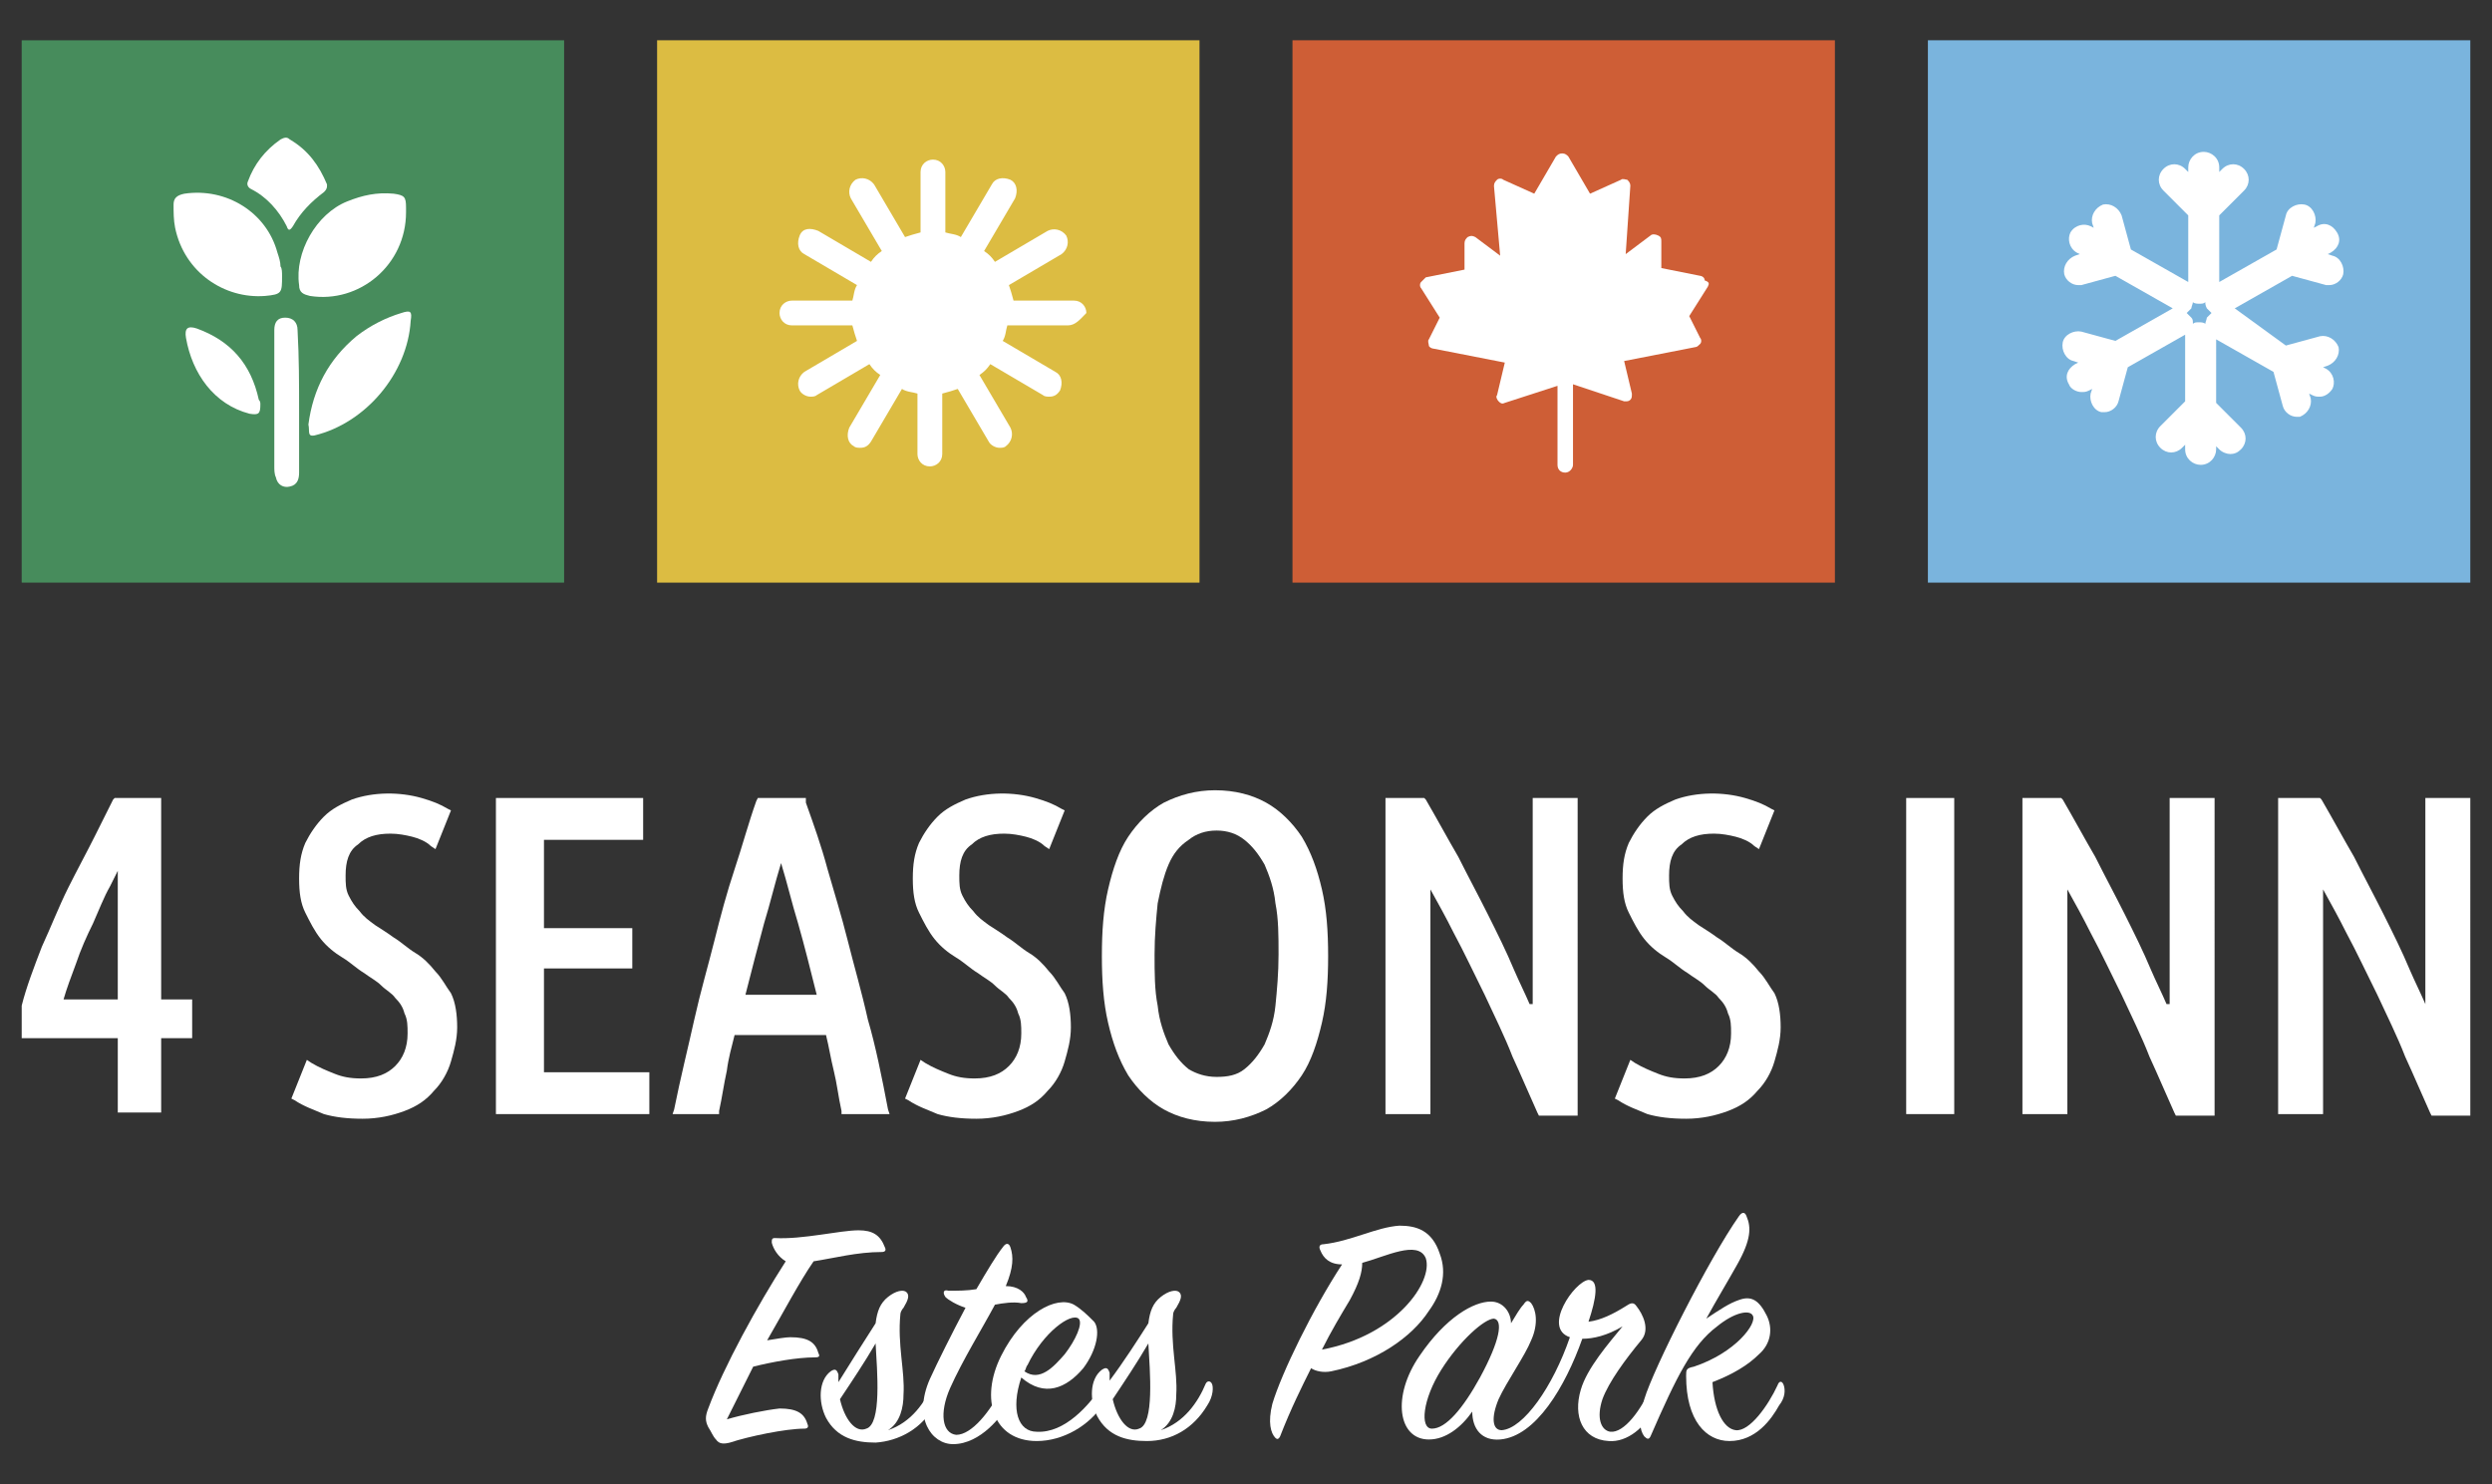
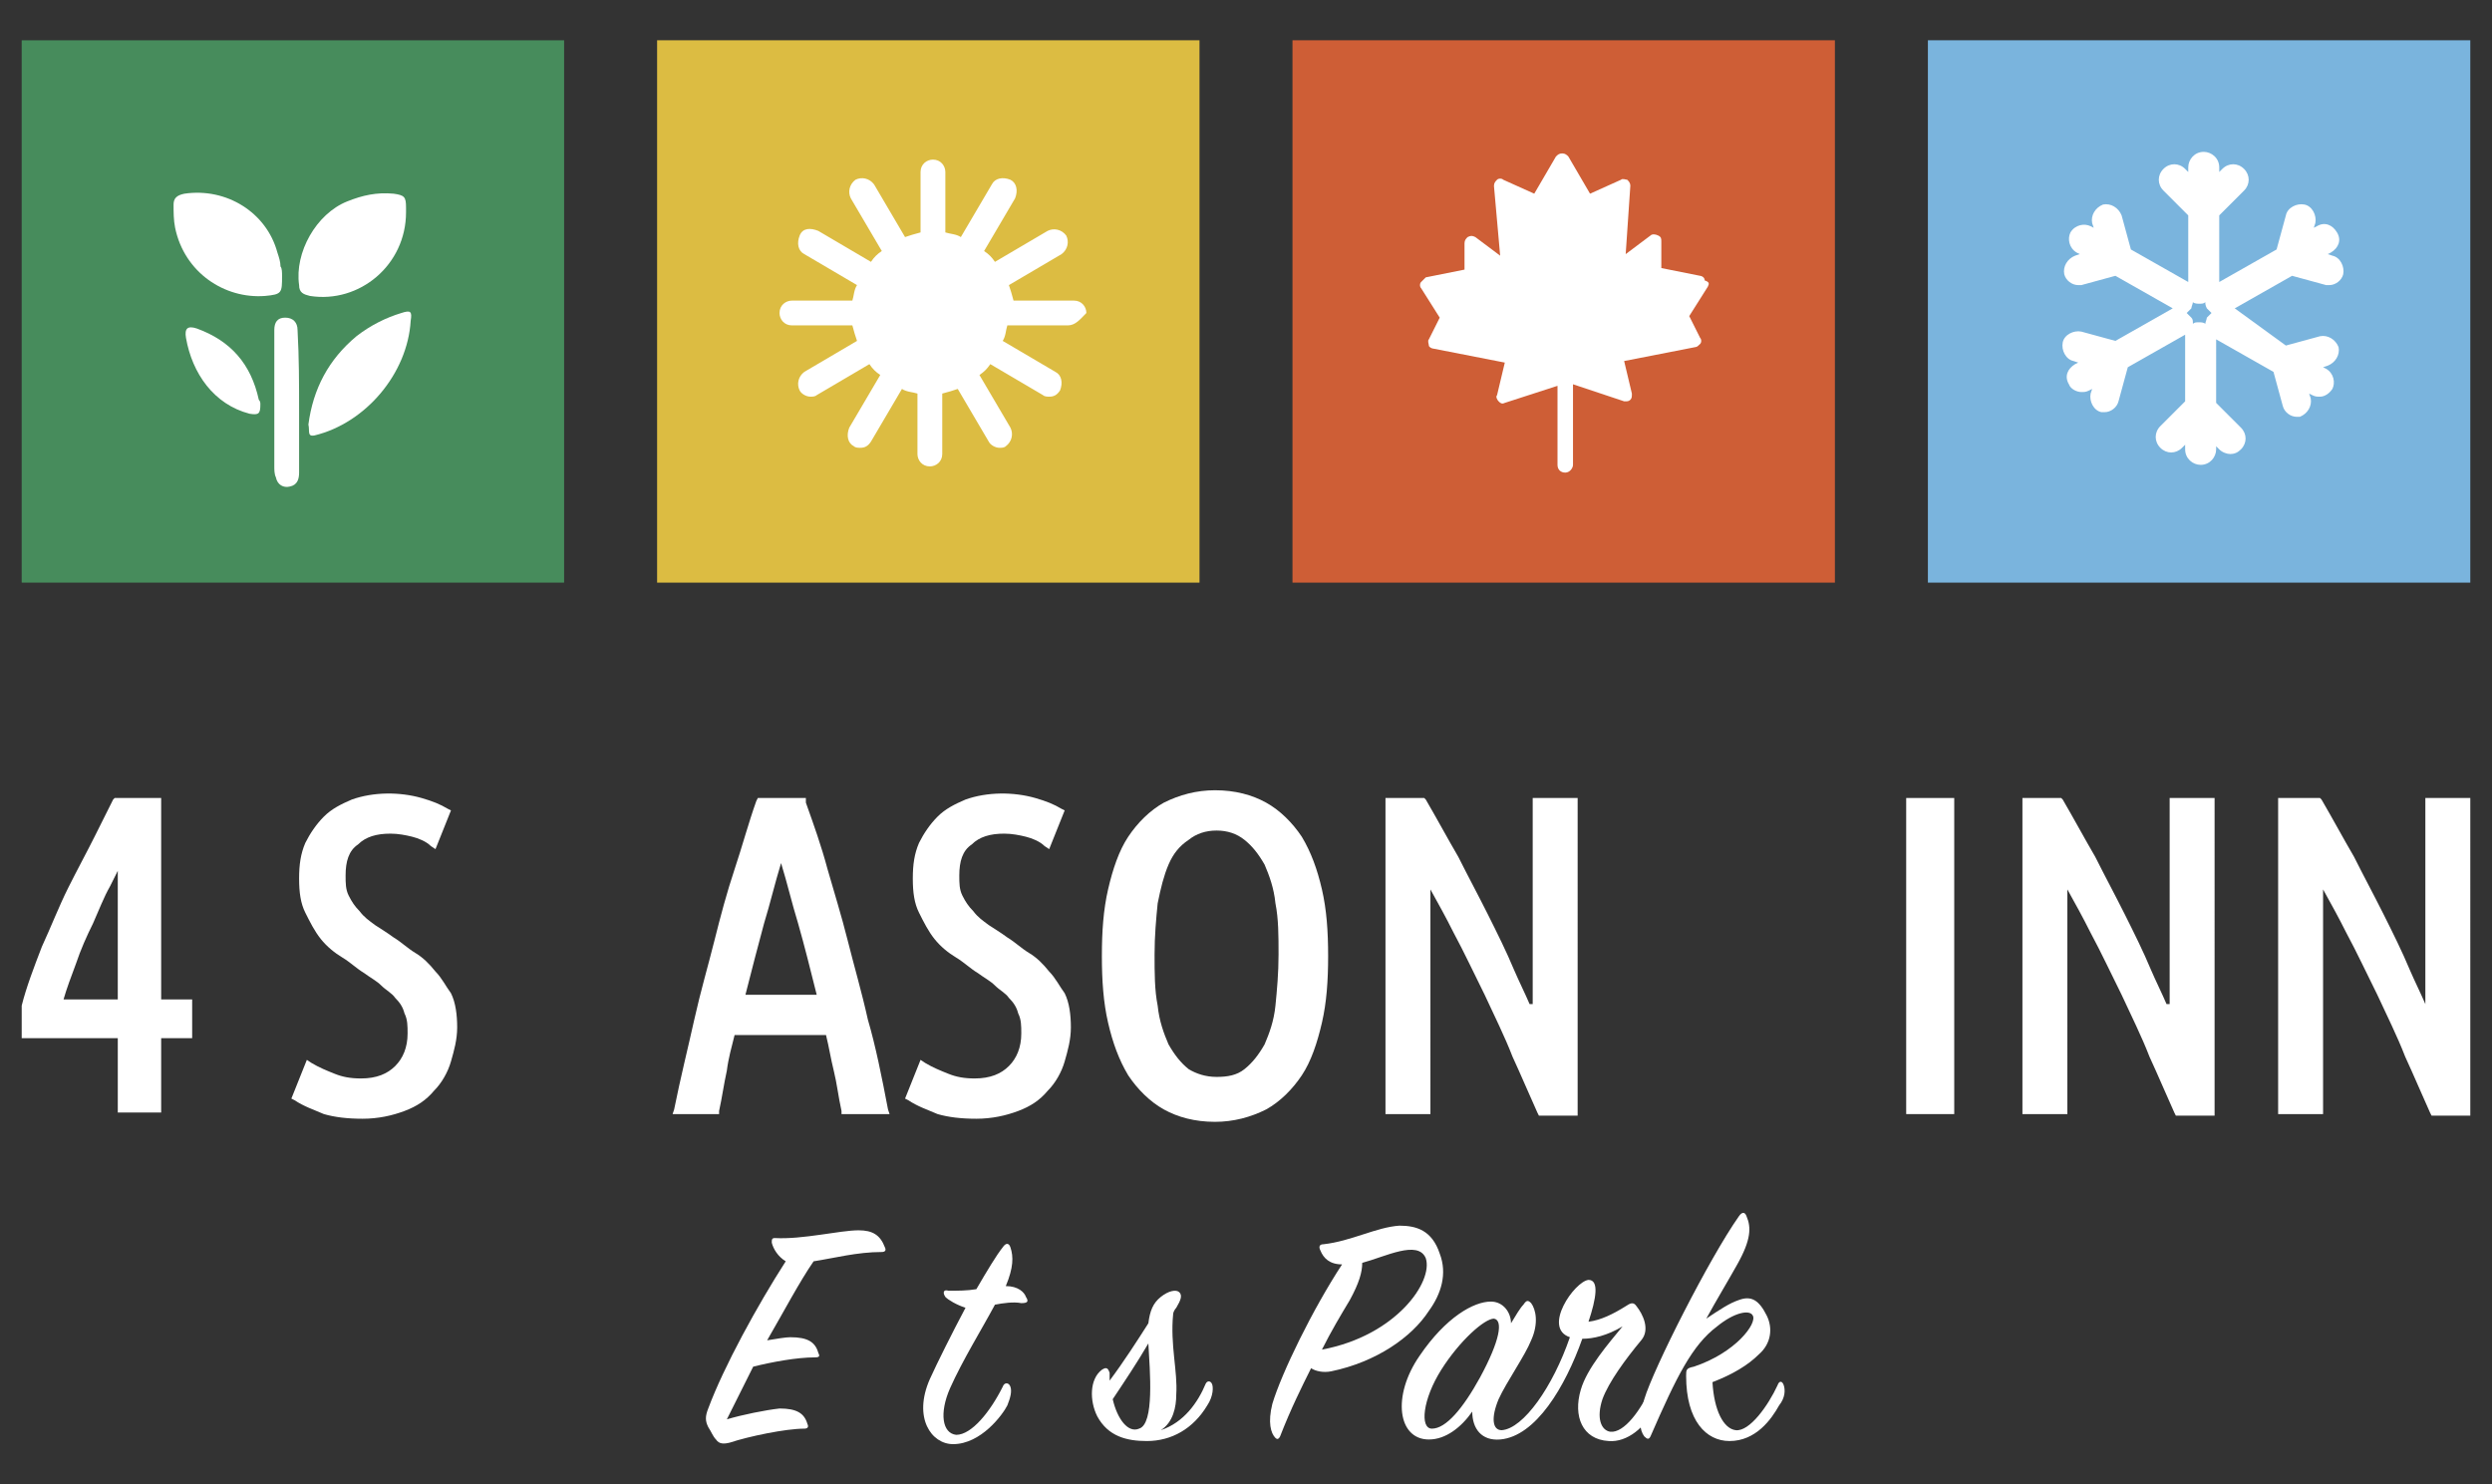
<svg xmlns="http://www.w3.org/2000/svg" version="1.1" id="Layer_1" x="0px" y="0px" viewBox="0 0 160.8 95.8" style="enable-background:new 0 0 160.8 95.8;" xml:space="preserve">
  <rect x="0" y="0" width="160.8" height="95.8" fill="#333333" stroke="none" />
  <style type="text/css"> .st0{fill:#283739;} .st1{fill:#06B0C0;} .st2{fill:#79CED7;} .st3{fill:#3A2F28;} .st4{fill:none;stroke:#FFFFFF;stroke-width:7;stroke-miterlimit:10;} .st5{fill:#FFFFFF;stroke:#000000;stroke-width:6;stroke-linecap:round;stroke-linejoin:round;stroke-miterlimit:10;} .st6{fill:none;stroke:#000000;stroke-width:6;stroke-linecap:round;stroke-linejoin:round;stroke-miterlimit:10;} .st7{fill:#FFFFFF;} .st8{fill:#696969;} .st9{fill:#B8B8B8;} .st10{fill:#CE5E36;} .st11{fill:#7AB4DD;} .st12{fill:#76944D;} .st13{fill:#E7BC47;} .st14{fill:none;} .st15{fill:#E7AF9B;} .st16{fill:#DA8668;} .st17{fill:none;stroke:#FFFFFF;stroke-width:20;stroke-miterlimit:10;} .st18{fill:none;stroke:#FFFFFF;stroke-width:20;stroke-linecap:round;stroke-linejoin:round;stroke-miterlimit:10;} .st19{fill:none;stroke:#FFFFFF;stroke-width:10;stroke-miterlimit:10;} .st20{fill:none;stroke:#FFFFFF;stroke-width:40;stroke-miterlimit:10;} .st21{fill:none;stroke:#FFFFFF;stroke-width:40;stroke-linecap:round;stroke-linejoin:round;stroke-miterlimit:10;} .st22{fill:#DCBC42;} .st23{fill:none;stroke:#FFFFFF;stroke-width:40;stroke-linecap:round;stroke-miterlimit:10;} .st24{fill:none;stroke:#DCBC42;stroke-width:40;stroke-linecap:round;stroke-linejoin:round;stroke-miterlimit:10;} .st25{fill:#37B34A;} .st26{fill:#FFFFFF;stroke:#FFFFFF;stroke-width:0.5;stroke-miterlimit:10;} .st27{fill:#478C5C;} .st28{fill:none;stroke:#FFFFFF;stroke-miterlimit:10;} </style>
  <g>
    <g>
      <g>
        <g>
          <path class="st7" d="M10.3,51.5H7.4l-0.1,0.1C7,52.2,6.6,53,6.1,54c-0.5,1-1.1,2.1-1.7,3.3c-0.6,1.2-1.1,2.5-1.7,3.8 c-0.5,1.3-1,2.6-1.3,3.8l0,2.1h6.2v4.8h2.8V67h2v-2.5h-2V51.5z M4.1,64.5c0.2-0.7,0.5-1.5,0.8-2.3c0.3-0.9,0.7-1.8,1.1-2.6 c0.4-0.9,0.7-1.7,1.1-2.4l0.5-1v8.3H4.1z" />
        </g>
        <g>
          <path class="st7" d="M28.1,62.7L28.1,62.7c-0.4-0.5-0.8-0.9-1.3-1.2c-0.5-0.3-0.9-0.7-1.4-1c-0.4-0.3-0.9-0.6-1.2-0.8 c-0.4-0.3-0.7-0.5-1-0.9c-0.3-0.3-0.5-0.6-0.7-1c-0.2-0.4-0.2-0.8-0.2-1.3c0-0.9,0.2-1.6,0.8-2c0.5-0.5,1.2-0.7,2.1-0.7 c0.5,0,1,0.1,1.4,0.2c0.4,0.1,0.9,0.3,1.2,0.6l0.3,0.2l1-2.5l-0.2-0.1c-0.5-0.3-1-0.5-1.7-0.7c-1.4-0.4-3.1-0.4-4.5,0.1 c-0.7,0.3-1.3,0.6-1.8,1.1c-0.5,0.5-0.9,1.1-1.2,1.7c-0.3,0.7-0.4,1.4-0.4,2.3c0,0.9,0.1,1.6,0.4,2.2c0.3,0.6,0.6,1.2,1,1.7 c0.4,0.5,0.9,0.9,1.4,1.2c0.5,0.3,0.9,0.7,1.4,1c0.4,0.3,0.8,0.5,1.1,0.8c0.3,0.3,0.7,0.5,0.9,0.8c0.3,0.3,0.5,0.6,0.6,1 c0.2,0.4,0.2,0.8,0.2,1.3c0,0.9-0.3,1.6-0.8,2.1c-0.5,0.5-1.2,0.8-2.2,0.8c-0.7,0-1.2-0.1-1.7-0.3c-0.5-0.2-1-0.4-1.5-0.7 l-0.3-0.2l-1,2.5l0.2,0.1c0.6,0.4,1.2,0.6,1.9,0.9c0.7,0.2,1.5,0.3,2.5,0.3c1,0,1.9-0.2,2.7-0.5c0.8-0.3,1.4-0.7,1.9-1.3 c0.5-0.5,0.9-1.2,1.1-1.9c0.2-0.7,0.4-1.4,0.4-2.2c0-0.8-0.1-1.6-0.4-2.2C28.8,63.7,28.5,63.1,28.1,62.7z" />
        </g>
        <g>
-           <polygon class="st7" points="35.1,62.5 40.8,62.5 40.8,59.9 35.1,59.9 35.1,54.2 41.5,54.2 41.5,51.5 32,51.5 32,71.9 41.9,71.9 41.9,69.2 35.1,69.2 " />
-         </g>
+           </g>
        <g>
          <path class="st7" d="M56,65.8c-0.4-1.8-0.9-3.5-1.3-5.1c-0.4-1.6-0.9-3.2-1.3-4.6c-0.4-1.5-0.9-2.9-1.4-4.3L52,51.5h-3.1 l-0.1,0.2c-0.5,1.4-0.9,2.9-1.4,4.4c-0.5,1.5-0.9,3-1.3,4.6c-0.4,1.6-0.9,3.3-1.3,5.1c-0.4,1.8-0.9,3.8-1.3,5.8l-0.1,0.3h3 l0-0.2c0.2-0.9,0.3-1.7,0.5-2.6c0.1-0.8,0.3-1.5,0.5-2.3h5.9c0.2,0.8,0.3,1.5,0.5,2.3c0.2,0.8,0.3,1.7,0.5,2.6l0,0.2h3.1 l-0.1-0.3C56.9,69.5,56.5,67.5,56,65.8z M52.7,64.2h-4.6c0.4-1.6,0.8-3.1,1.2-4.6c0.4-1.3,0.7-2.6,1.1-3.9 c0.4,1.3,0.7,2.6,1.1,3.9C51.9,61,52.3,62.6,52.7,64.2z" />
        </g>
        <g>
          <path class="st7" d="M67.7,62.7L67.7,62.7c-0.4-0.5-0.8-0.9-1.3-1.2c-0.5-0.3-0.9-0.7-1.4-1c-0.4-0.3-0.9-0.6-1.2-0.8 c-0.4-0.3-0.7-0.5-1-0.9c-0.3-0.3-0.5-0.6-0.7-1c-0.2-0.4-0.2-0.8-0.2-1.3c0-0.9,0.2-1.6,0.8-2c0.5-0.5,1.2-0.7,2.1-0.7 c0.5,0,1,0.1,1.4,0.2c0.4,0.1,0.9,0.3,1.2,0.6l0.3,0.2l1-2.5l-0.2-0.1c-0.5-0.3-1-0.5-1.7-0.7c-1.4-0.4-3.1-0.4-4.5,0.1 c-0.7,0.3-1.3,0.6-1.8,1.1c-0.5,0.5-0.9,1.1-1.2,1.7c-0.3,0.7-0.4,1.4-0.4,2.3c0,0.9,0.1,1.6,0.4,2.2c0.3,0.6,0.6,1.2,1,1.7 c0.4,0.5,0.9,0.9,1.4,1.2c0.5,0.3,0.9,0.7,1.4,1c0.4,0.3,0.8,0.5,1.1,0.8c0.3,0.3,0.7,0.5,0.9,0.8c0.3,0.3,0.5,0.6,0.6,1 c0.2,0.4,0.2,0.8,0.2,1.3c0,0.9-0.3,1.6-0.8,2.1c-0.5,0.5-1.2,0.8-2.2,0.8c-0.7,0-1.2-0.1-1.7-0.3c-0.5-0.2-1-0.4-1.5-0.7 l-0.3-0.2l-1,2.5l0.2,0.1c0.6,0.4,1.2,0.6,1.9,0.9c0.7,0.2,1.5,0.3,2.5,0.3c1,0,1.9-0.2,2.7-0.5c0.8-0.3,1.4-0.7,1.9-1.3 c0.5-0.5,0.9-1.2,1.1-1.9c0.2-0.7,0.4-1.4,0.4-2.2c0-0.8-0.1-1.6-0.4-2.2C68.4,63.7,68.1,63.1,67.7,62.7z" />
        </g>
        <g>
          <path class="st7" d="M84,54c-0.6-0.9-1.4-1.7-2.3-2.2c-0.9-0.5-2-0.8-3.3-0.8c-1.2,0-2.3,0.3-3.3,0.8c-0.9,0.5-1.7,1.3-2.3,2.2 c-0.6,0.9-1,2.1-1.3,3.4c-0.3,1.3-0.4,2.7-0.4,4.3c0,1.6,0.1,3,0.4,4.3c0.3,1.3,0.7,2.4,1.3,3.4c0.6,0.9,1.4,1.7,2.3,2.2 c0.9,0.5,2,0.8,3.3,0.8c1.2,0,2.3-0.3,3.3-0.8c0.9-0.5,1.7-1.3,2.3-2.2c0.6-0.9,1-2.1,1.3-3.4c0.3-1.3,0.4-2.7,0.4-4.3 c0-1.6-0.1-3-0.4-4.3C85,56.1,84.6,55,84,54z M80.3,69c-0.5,0.4-1.1,0.5-1.8,0.5c-0.7,0-1.3-0.2-1.8-0.5 c-0.5-0.4-0.9-0.9-1.3-1.6c-0.3-0.7-0.6-1.5-0.7-2.5c-0.2-1-0.2-2.1-0.2-3.3c0-1.2,0.1-2.3,0.2-3.3c0.2-1,0.4-1.8,0.7-2.5 c0.3-0.7,0.7-1.2,1.3-1.6c0.5-0.4,1.1-0.6,1.8-0.6s1.3,0.2,1.8,0.6c0.5,0.4,0.9,0.9,1.3,1.6c0.3,0.7,0.6,1.5,0.7,2.5 c0.2,1,0.2,2.1,0.2,3.3c0,1.2-0.1,2.3-0.2,3.3c-0.1,1-0.4,1.8-0.7,2.5C81.2,68.1,80.8,68.6,80.3,69z" />
        </g>
        <g>
          <path class="st7" d="M98.7,64.8c-0.3-0.7-0.7-1.5-1-2.2c-0.5-1.2-1.1-2.4-1.7-3.6c-0.6-1.2-1.3-2.5-1.9-3.7 c-0.7-1.2-1.4-2.5-2.1-3.7l-0.1-0.1h-2.5v20.4h2.9V57.4c0.5,0.9,1,1.8,1.5,2.8c0.7,1.3,1.3,2.6,2,4c0.6,1.3,1.3,2.7,1.8,4 c0.6,1.3,1.1,2.5,1.6,3.6l0.1,0.2h2.5V51.5h-2.9V64.8z" />
        </g>
        <g>
-           <path class="st7" d="M113.5,62.7L113.5,62.7c-0.4-0.5-0.8-0.9-1.3-1.2c-0.5-0.3-0.9-0.7-1.4-1c-0.4-0.3-0.9-0.6-1.2-0.8 c-0.4-0.3-0.7-0.5-1-0.9c-0.3-0.3-0.5-0.6-0.7-1c-0.2-0.4-0.2-0.8-0.2-1.3c0-0.9,0.2-1.6,0.8-2c0.5-0.5,1.2-0.7,2.1-0.7 c0.5,0,1,0.1,1.4,0.2c0.4,0.1,0.9,0.3,1.2,0.6l0.3,0.2l1-2.5l-0.2-0.1c-0.5-0.3-1-0.5-1.7-0.7c-1.4-0.4-3.1-0.4-4.5,0.1 c-0.7,0.3-1.3,0.6-1.8,1.1c-0.5,0.5-0.9,1.1-1.2,1.7c-0.3,0.7-0.4,1.4-0.4,2.3c0,0.9,0.1,1.6,0.4,2.2c0.3,0.6,0.6,1.2,1,1.7 c0.4,0.5,0.9,0.9,1.4,1.2c0.5,0.3,0.9,0.7,1.4,1c0.4,0.3,0.8,0.5,1.1,0.8c0.3,0.3,0.7,0.5,0.9,0.8c0.3,0.3,0.5,0.6,0.6,1 c0.2,0.4,0.2,0.8,0.2,1.3c0,0.9-0.3,1.6-0.8,2.1c-0.5,0.5-1.2,0.8-2.2,0.8c-0.7,0-1.2-0.1-1.7-0.3c-0.5-0.2-1-0.4-1.5-0.7 l-0.3-0.2l-1,2.5l0.2,0.1c0.6,0.4,1.2,0.6,1.9,0.9c0.7,0.2,1.5,0.3,2.5,0.3c1,0,1.9-0.2,2.7-0.5c0.8-0.3,1.4-0.7,1.9-1.3 c0.5-0.5,0.9-1.2,1.1-1.9c0.2-0.7,0.4-1.4,0.4-2.2c0-0.8-0.1-1.6-0.4-2.2C114.2,63.7,113.9,63.1,113.5,62.7z" />
-         </g>
+           </g>
        <g>
          <rect x="123" y="51.5" class="st7" width="3.1" height="20.4" />
        </g>
        <g>
          <path class="st7" d="M139.8,64.8c-0.3-0.7-0.7-1.5-1-2.2c-0.5-1.2-1.1-2.4-1.7-3.6c-0.6-1.2-1.3-2.5-1.9-3.7 c-0.7-1.2-1.4-2.5-2.1-3.7l-0.1-0.1h-2.5v20.4h2.9V57.4c0.5,0.9,1,1.8,1.5,2.8c0.7,1.3,1.3,2.6,2,4c0.6,1.3,1.3,2.7,1.8,4 c0.6,1.3,1.1,2.5,1.6,3.6l0.1,0.2h2.5V51.5h-2.9V64.8z" />
        </g>
        <g>
          <path class="st7" d="M156.5,51.5v13.3c-0.3-0.7-0.7-1.5-1-2.2c-0.5-1.2-1.1-2.4-1.7-3.6c-0.6-1.2-1.3-2.5-1.9-3.7 c-0.7-1.2-1.4-2.5-2.1-3.7l-0.1-0.1H147v20.4h2.9V57.4c0.5,0.9,1,1.8,1.5,2.8c0.7,1.3,1.3,2.6,2,4c0.6,1.3,1.3,2.7,1.8,4 c0.6,1.3,1.1,2.5,1.6,3.6l0.1,0.2h2.5V51.5H156.5z" />
        </g>
      </g>
      <g>
        <g>
          <g>
            <rect x="46.6" y="6.8" class="st7" width="26.6" height="26.6" />
          </g>
        </g>
        <g>
          <g>
            <rect x="87.6" y="6.8" class="st7" width="26.6" height="26.6" />
          </g>
        </g>
        <g>
          <g>
            <rect x="128.6" y="6.8" class="st7" width="26.6" height="26.6" />
          </g>
        </g>
        <g>
          <g>
            <g>
              <path class="st11" d="M142.3,19.5c-0.1,0.1-0.2,0.1-0.4,0.1c-0.1,0-0.3,0-0.4-0.1c0,0.1-0.1,0.3-0.1,0.4 c-0.1,0.1-0.2,0.2-0.3,0.3c0.1,0.1,0.2,0.2,0.3,0.3c0.1,0.1,0.1,0.2,0.1,0.4c0.1-0.1,0.2-0.1,0.4-0.1c0.1,0,0.3,0,0.4,0.1 c0-0.1,0.1-0.3,0.1-0.4c0.1-0.1,0.2-0.2,0.3-0.3c-0.1-0.1-0.2-0.2-0.3-0.3C142.3,19.7,142.3,19.6,142.3,19.5z" />
            </g>
          </g>
          <g>
            <g>
              <path class="st11" d="M124.4,2.6v35h35v-35H124.4z M147.5,22.3l2.2-0.6c0.5-0.1,1,0.2,1.2,0.7c0.1,0.5-0.2,1-0.7,1.2l-0.3,0.1 l0.2,0.1c0.5,0.3,0.6,0.9,0.4,1.3c-0.2,0.3-0.5,0.5-0.8,0.5c-0.2,0-0.3,0-0.5-0.1l-0.2-0.1l0.1,0.3c0.1,0.5-0.2,1-0.7,1.2 c-0.1,0-0.2,0-0.2,0c-0.4,0-0.8-0.3-0.9-0.7l-0.6-2.2l-3.7-2.1V26l1.6,1.6c0.4,0.4,0.4,1,0,1.4c-0.2,0.2-0.4,0.3-0.7,0.3 c-0.2,0-0.5-0.1-0.7-0.3l-0.2-0.2V29c0,0.5-0.4,1-1,1c-0.5,0-1-0.4-1-1v-0.3l-0.2,0.2c-0.4,0.4-1,0.4-1.4,0 c-0.4-0.4-0.4-1,0-1.4l1.6-1.6v-4.3l-3.7,2.1l-0.6,2.2c-0.1,0.4-0.5,0.7-0.9,0.7c-0.1,0-0.2,0-0.2,0c-0.5-0.1-0.8-0.7-0.7-1.2 l0.1-0.3l-0.2,0.1c-0.2,0.1-0.3,0.1-0.5,0.1c-0.3,0-0.7-0.2-0.8-0.5c-0.3-0.5-0.1-1,0.4-1.3l0.2-0.1l-0.3-0.1 c-0.5-0.1-0.8-0.7-0.7-1.2c0.1-0.5,0.7-0.8,1.2-0.7l2.2,0.6l3.7-2.1l-3.7-2.1l-2.2,0.6c-0.1,0-0.2,0-0.2,0 c-0.4,0-0.8-0.3-0.9-0.7c-0.1-0.5,0.2-1,0.7-1.2l0.3-0.1l-0.2-0.1c-0.5-0.3-0.6-0.9-0.4-1.3c0.3-0.5,0.9-0.6,1.3-0.4l0.2,0.1 l-0.1-0.3c-0.1-0.5,0.2-1,0.7-1.2c0.5-0.1,1,0.2,1.2,0.7l0.6,2.2l3.7,2.1v-4.3l-1.6-1.6c-0.4-0.4-0.4-1,0-1.4 c0.4-0.4,1-0.4,1.4,0l0.2,0.2v-0.3c0-0.5,0.4-1,1-1c0.5,0,1,0.4,1,1v0.3l0.2-0.2c0.4-0.4,1-0.4,1.4,0c0.4,0.4,0.4,1,0,1.4 l-1.6,1.6v4.3l3.7-2.1l0.6-2.2c0.1-0.5,0.7-0.8,1.2-0.7c0.5,0.1,0.8,0.7,0.7,1.2l-0.1,0.3l0.2-0.1c0.5-0.3,1-0.1,1.3,0.4 c0.3,0.5,0.1,1-0.4,1.3l-0.2,0.1l0.3,0.1c0.5,0.1,0.8,0.7,0.7,1.2c-0.1,0.4-0.5,0.7-0.9,0.7c-0.1,0-0.2,0-0.2,0l-2.2-0.6 l-3.7,2.1L147.5,22.3z" />
            </g>
          </g>
        </g>
        <g>
          <g>
            <path class="st22" d="M42.4,2.6v35h35v-35H42.4z M68.9,21H65c-0.1,0.3-0.1,0.7-0.3,1l3.4,2c0.4,0.2,0.5,0.7,0.3,1.2 c-0.2,0.3-0.4,0.4-0.7,0.4c-0.1,0-0.3,0-0.4-0.1l-3.4-2c-0.2,0.3-0.4,0.5-0.7,0.7l2,3.4c0.2,0.4,0.1,0.9-0.3,1.2 c-0.1,0.1-0.3,0.1-0.4,0.1c-0.3,0-0.6-0.2-0.7-0.4l-2-3.4c-0.3,0.1-0.6,0.2-1,0.3v3.9c0,0.5-0.4,0.8-0.8,0.8 c-0.5,0-0.8-0.4-0.8-0.8v-3.9c-0.3-0.1-0.7-0.1-1-0.3l-2,3.4c-0.2,0.3-0.4,0.4-0.7,0.4c-0.1,0-0.3,0-0.4-0.1 c-0.4-0.2-0.5-0.7-0.3-1.2l2-3.4c-0.3-0.2-0.5-0.4-0.7-0.7l-3.4,2c-0.1,0.1-0.3,0.1-0.4,0.1c-0.3,0-0.6-0.2-0.7-0.4 c-0.2-0.4-0.1-0.9,0.3-1.2l3.4-2c-0.1-0.3-0.2-0.6-0.3-1h-3.9c-0.5,0-0.8-0.4-0.8-0.8c0-0.5,0.4-0.8,0.8-0.8h3.9 c0.1-0.3,0.1-0.7,0.3-1l-3.4-2c-0.4-0.2-0.5-0.7-0.3-1.2s0.7-0.5,1.2-0.3l3.4,2c0.2-0.3,0.4-0.5,0.7-0.7l-2-3.4 c-0.2-0.4-0.1-0.9,0.3-1.2c0.4-0.2,0.9-0.1,1.2,0.3l2,3.4c0.3-0.1,0.6-0.2,1-0.3v-3.9c0-0.5,0.4-0.8,0.8-0.8 c0.5,0,0.8,0.4,0.8,0.8v3.9c0.3,0.1,0.7,0.1,1,0.3l2-3.4c0.2-0.4,0.7-0.5,1.2-0.3c0.4,0.2,0.5,0.7,0.3,1.2l-2,3.4 c0.3,0.2,0.5,0.4,0.7,0.7l3.4-2c0.4-0.2,0.9-0.1,1.2,0.3c0.2,0.4,0.1,0.9-0.3,1.2l-3.4,2c0.1,0.3,0.2,0.6,0.3,1h3.9 c0.5,0,0.8,0.4,0.8,0.8C69.7,20.6,69.4,21,68.9,21z" />
          </g>
        </g>
        <g>
          <g>
            <path class="st10" d="M83.4,2.6v35h35v-35H83.4z M110.2,18.5l-1.2,1.9l0.7,1.4c0.1,0.1,0.1,0.3,0,0.4s-0.2,0.2-0.3,0.2 l-4.6,0.9l0.5,2.1c0,0.2,0,0.3-0.1,0.4c-0.1,0.1-0.2,0.1-0.3,0.1c0,0-0.1,0-0.1,0l-3.3-1.1V30c0,0.2-0.2,0.5-0.5,0.5 s-0.5-0.2-0.5-0.5v-5.1L97.1,26c-0.2,0.1-0.3,0-0.4-0.1c-0.1-0.1-0.2-0.3-0.1-0.4l0.5-2.1l-4.6-0.9c-0.1,0-0.3-0.1-0.3-0.2 s-0.1-0.3,0-0.4l0.7-1.4l-1.2-1.9c-0.1-0.1-0.1-0.3,0-0.4c0.1-0.1,0.2-0.2,0.3-0.3l2.5-0.5v-1.7c0-0.2,0.1-0.3,0.2-0.4 c0.2-0.1,0.3-0.1,0.5,0l1.6,1.2L96.4,12c0-0.2,0.1-0.3,0.2-0.4c0.1-0.1,0.3-0.1,0.4,0l2,0.9l1.4-2.4c0.1-0.1,0.2-0.2,0.4-0.2 s0.3,0.1,0.4,0.2l1.4,2.4l2-0.9c0.1-0.1,0.3,0,0.4,0c0.1,0.1,0.2,0.2,0.2,0.4l-0.3,4.4l1.6-1.2c0.1-0.1,0.3-0.1,0.5,0 c0.2,0.1,0.2,0.2,0.2,0.4v1.7l2.5,0.5c0.1,0,0.3,0.1,0.3,0.3C110.3,18.2,110.3,18.3,110.2,18.5z" />
          </g>
        </g>
        <g>
          <g>
            <path class="st27" d="M1.4,2.6v35h35v-35H1.4z" />
          </g>
        </g>
        <g>
          <g>
            <g>
              <path class="st7" d="M18.2,17.8c0,1.1,0,1.2-1.1,1.3c-2.6,0.2-5.2-1.5-5.8-4.4c-0.1-0.5-0.1-1-0.1-1.5c0-0.4,0.2-0.6,0.7-0.7 c2.7-0.4,5.3,1.2,6,3.8c0.1,0.3,0.2,0.6,0.2,0.9C18.2,17.3,18.2,17.6,18.2,17.8z" />
            </g>
            <g>
              <path class="st7" d="M26.2,13.7c0,3.4-3,5.9-6.2,5.4c-0.4-0.1-0.7-0.2-0.7-0.7c-0.3-2.1,1.1-4.6,3.1-5.4c1-0.4,1.9-0.6,3-0.5 c0.7,0.1,0.8,0.2,0.8,0.9C26.2,13.4,26.2,13.6,26.2,13.7z" />
            </g>
            <g>
              <path class="st7" d="M19.9,27.4c0.3-2.3,1.3-4.2,3.1-5.7c0.9-0.7,1.9-1.2,2.9-1.5c0.6-0.2,0.7-0.1,0.6,0.5 c-0.2,3.4-2.9,6.6-6.2,7.4C19.8,28.2,20,27.8,19.9,27.4z" />
            </g>
            <g>
-               <path class="st7" d="M21.1,12c0,0.2-0.1,0.3-0.2,0.4c-0.8,0.6-1.5,1.3-2,2.2c-0.2,0.3-0.3,0.3-0.4,0c-0.5-1-1.3-1.9-2.3-2.4 c-0.2-0.1-0.3-0.3-0.2-0.5c0.4-1.1,1.1-2,2.1-2.7c0.2-0.1,0.4-0.2,0.6,0c1.2,0.7,1.9,1.7,2.4,2.9C21.1,11.9,21.1,11.9,21.1,12 z" />
-             </g>
+               </g>
            <g>
              <path class="st7" d="M19.3,26.5c0,1.7,0,2.3,0,4c0,0.4-0.1,0.8-0.6,0.9c-0.4,0.1-0.8-0.1-0.9-0.6c-0.1-0.2-0.1-0.5-0.1-0.7 c0-3.2,0-5.3,0-8.5c0-0.1,0-0.2,0-0.3c0-0.5,0.2-0.8,0.7-0.8c0.5,0,0.8,0.3,0.8,0.8C19.3,23.1,19.3,24.8,19.3,26.5 C19.3,26.5,19.3,26.5,19.3,26.5z" />
            </g>
            <g>
              <path class="st7" d="M16.8,26.1c0,0.6-0.1,0.7-0.7,0.6c-2.3-0.6-3.7-2.6-4.1-4.9c-0.1-0.6,0.1-0.8,0.7-0.6 c2.2,0.8,3.5,2.3,4,4.6C16.8,25.9,16.8,26,16.8,26.1z" />
            </g>
          </g>
        </g>
      </g>
    </g>
    <g>
      <g>
        <path class="st7" d="M49.8,80.2c0-0.2,0-0.3,0.2-0.3c1.8,0.1,4.2-0.5,5.4-0.5c0.9,0,1.4,0.3,1.7,1.1c0.1,0.2,0,0.3-0.2,0.3 c-1.6,0-3.1,0.4-4.4,0.6c-0.9,1.3-1.9,3.2-3,5.1c0.6-0.1,1.2-0.2,1.5-0.2c1.1,0,1.6,0.3,1.8,1c0.1,0.2,0.1,0.3-0.2,0.3 c-1.2,0-2.8,0.3-4,0.6c-0.6,1.2-1.2,2.4-1.7,3.4c1-0.3,2.5-0.6,3.4-0.7c1.1,0,1.6,0.3,1.8,1c0.1,0.2,0,0.3-0.2,0.3 c-1.2,0-3.6,0.5-4.8,0.9c-0.4,0.1-0.7,0.1-0.9-0.2c-0.2-0.2-0.3-0.5-0.5-0.8c-0.2-0.4-0.2-0.7,0-1.2c1-2.7,3.2-6.7,5-9.5 C50.2,81.1,49.9,80.6,49.8,80.2z" />
-         <path class="st7" d="M56.5,85.4c0.1-0.8,0.3-1.3,0.8-1.7c0.5-0.4,1-0.5,1.2-0.3c0.2,0.2,0.1,0.5-0.2,1c-0.1,0.1-0.2,0.3-0.2,0.4 c-0.2,2,0.3,3.7,0.2,5.2c0,0.8-0.2,1.8-1,2.3c1.5-0.5,2.4-1.8,2.9-3c0.1-0.2,0.3-0.2,0.4,0c0.1,0.2,0.1,0.8-0.3,1.4 c-0.8,1.5-2.3,2.3-3.8,2.4c-1.3,0-2.5-0.3-3.2-1.6c-0.5-1-0.5-2.4,0.3-3c0.3-0.2,0.4-0.1,0.5,0.2c0,0.2,0,0.3,0,0.5 C54.9,87.9,55.8,86.5,56.5,85.4z M54.2,90.3c0.3,1.3,1,2.2,1.7,1.9c1-0.3,0.7-3.7,0.6-5.5C55.8,87.9,55,89.1,54.2,90.3z" />
        <path class="st7" d="M61,83.7c-0.2-0.3-0.1-0.5,0.2-0.4c0.6,0,1.2,0,1.8-0.1c0.7-1.2,1.3-2.2,1.7-2.7c0.2-0.3,0.4-0.3,0.5,0 c0.2,0.6,0.2,1.3-0.3,2.5c0.8,0,1.2,0.4,1.3,0.7c0.2,0.3,0.1,0.4-0.3,0.4c-0.5-0.1-1.2,0-1.7,0.1c-0.8,1.5-2.1,3.6-2.9,5.4 c-0.7,1.6-0.5,2.9,0.4,3c1,0,2.2-1.5,3-3.1c0.1-0.3,0.4-0.3,0.5,0c0.1,0.3,0,0.7-0.2,1.2c-0.3,0.6-1.7,2.5-3.5,2.5 c-1.4,0-2.6-1.7-1.5-4.2c0.5-1.1,1.4-2.9,2.3-4.6C61.7,84.2,61.2,83.9,61,83.7z" />
-         <path class="st7" d="M66.9,92.4c1.8,0.1,3.4-1.7,4.3-3.1c0.1-0.2,0.3-0.2,0.4,0c0.1,0.2,0,0.8-0.4,1.3C70.3,92,68.6,93,66.9,93 c-2.8,0-3.7-2.7-2.3-5.5c1.4-2.8,3.6-3.9,4.7-3.3c0.5,0.3,0.9,0.7,1.3,1.1c0.4,0.5,0.2,1.8-0.7,3c-1.1,1.3-2.5,1.9-4,0.6 C65.2,91,65.7,92.4,66.9,92.4z M68.7,87.4c0.7-0.9,1.2-2,0.9-2.3c-0.5-0.4-2.3,0.9-3.3,3c-0.1,0.1-0.1,0.3-0.2,0.4 C67.1,89.2,68,88.2,68.7,87.4z" />
        <path class="st7" d="M74.1,85.4c0.1-0.8,0.3-1.3,0.8-1.7c0.5-0.4,1-0.5,1.2-0.3c0.2,0.2,0.1,0.5-0.2,1c-0.1,0.1-0.2,0.3-0.2,0.4 c-0.2,2,0.3,3.7,0.2,5.2c0,0.8-0.2,1.8-1,2.3c1.5-0.5,2.4-1.8,2.9-3c0.1-0.2,0.3-0.2,0.4,0c0.1,0.2,0.1,0.8-0.3,1.4 C77,92.2,75.6,93,74,93c-1.3,0-2.5-0.3-3.2-1.6c-0.5-1-0.5-2.4,0.3-3c0.3-0.2,0.4-0.1,0.5,0.2c0,0.2,0,0.3,0,0.5 C72.5,87.9,73.4,86.5,74.1,85.4z M71.8,90.3c0.3,1.3,1,2.2,1.7,1.9c1-0.3,0.7-3.7,0.6-5.5C73.4,87.9,72.6,89.1,71.8,90.3z" />
        <path class="st7" d="M85.2,80.7c-0.1-0.2-0.1-0.4,0.2-0.4c1.8-0.2,3.4-1.1,4.9-1.2c1.1,0,2.1,0.3,2.6,1.8 c0.5,1.3,0.1,2.6-0.7,3.7c-1.1,1.7-3.4,3.3-6.3,3.9c-0.5,0.1-1,0-1.3-0.2c-0.6,1.2-1.3,2.6-2,4.4c-0.1,0.2-0.2,0.2-0.3,0.1 c-0.3-0.3-0.5-1-0.2-2.2c0.6-2,2.6-6.1,4.5-9C85.8,81.6,85.4,81.2,85.2,80.7z M92,81.2c-0.5-1.2-2.6-0.1-4.1,0.3 c0,0.6-0.2,1.3-0.8,2.4c-0.6,1-1.2,2-1.8,3.2C90.1,86.2,92.5,82.7,92,81.2z" />
        <path class="st7" d="M92.2,92.9c-2,0-2.4-2.8-0.6-5.4c1.7-2.5,3.5-3.5,4.6-3.5c0.8,0,1.3,0.7,1.3,1.4c0.3-0.5,0.6-1,0.8-1.2 c0.2-0.3,0.3-0.3,0.5-0.1c0.3,0.4,0.5,1.3,0,2.4c-0.4,1-1.6,2.7-2.1,3.8c-0.5,1.2-0.4,2,0.2,2c1.4-0.1,3.3-2.8,4.4-6 c-1.8-0.6,0.3-3.6,1.2-3.7c0.7,0,0.5,1.2,0,2.7c0.8-0.1,1.6-0.5,2.4-1c0.3-0.2,0.5-0.3,0.7,0c0.4,0.5,0.9,1.5,0.3,2.2 c-1,1.2-2.1,2.7-2.5,3.8c-0.4,1.2-0.1,2,0.5,2.1c0.9,0.1,2-1.4,2.7-3c0.1-0.2,0.2-0.2,0.3,0c0.1,0.3,0.2,0.8-0.1,1.4 c-0.6,1.3-1.8,2.3-3,2.2c-1.7-0.1-2.3-1.6-1.8-3.3c0.4-1.4,1.8-3,2.7-4.1c-1,0.6-1.9,0.8-2.6,0.8c-1.1,3.1-3,6.3-5.3,6.5 c-1.2,0.1-1.8-0.7-1.8-1.8C94.3,92.1,93.3,92.9,92.2,92.9z M93,88.4c-1.2,1.9-1.4,3.8-0.6,3.8c0.9,0,2-1.3,3.1-3.3 c1.3-2.4,1.5-3.7,0.9-3.8C95.8,85.1,94.2,86.5,93,88.4z" />
        <path class="st7" d="M112.2,83.9c0.8-0.3,1.3,0,1.8,1c0.4,0.8,0.3,1.8-0.5,2.5c-0.7,0.7-1.7,1.3-3,1.8c0.1,1.8,0.7,3,1.5,3.1 c0.9,0.1,2.1-1.6,2.7-2.9c0.1-0.3,0.3-0.3,0.4,0s0.1,0.8-0.3,1.3c-0.5,0.9-1.5,2.3-3.2,2.3c-1.5,0-2.8-1.3-2.8-4.2 c0-0.4,0-0.5,0.5-0.6c2.7-0.9,4.1-2.8,3.8-3.3c-0.2-0.4-1.2-0.2-2.3,0.7c-1.6,1.2-2.6,3.2-4.3,7.1c-0.1,0.2-0.2,0.2-0.4,0 c-0.3-0.4-0.4-1.1,0-2.4c0.6-2,4.2-9.1,6.1-11.8c0.2-0.3,0.4-0.3,0.5,0c0.3,0.7,0.3,1.5-0.6,3.1c-0.5,0.9-1.4,2.4-2,3.5 C111,84.5,111.6,84.1,112.2,83.9z" />
      </g>
    </g>
  </g>
</svg>